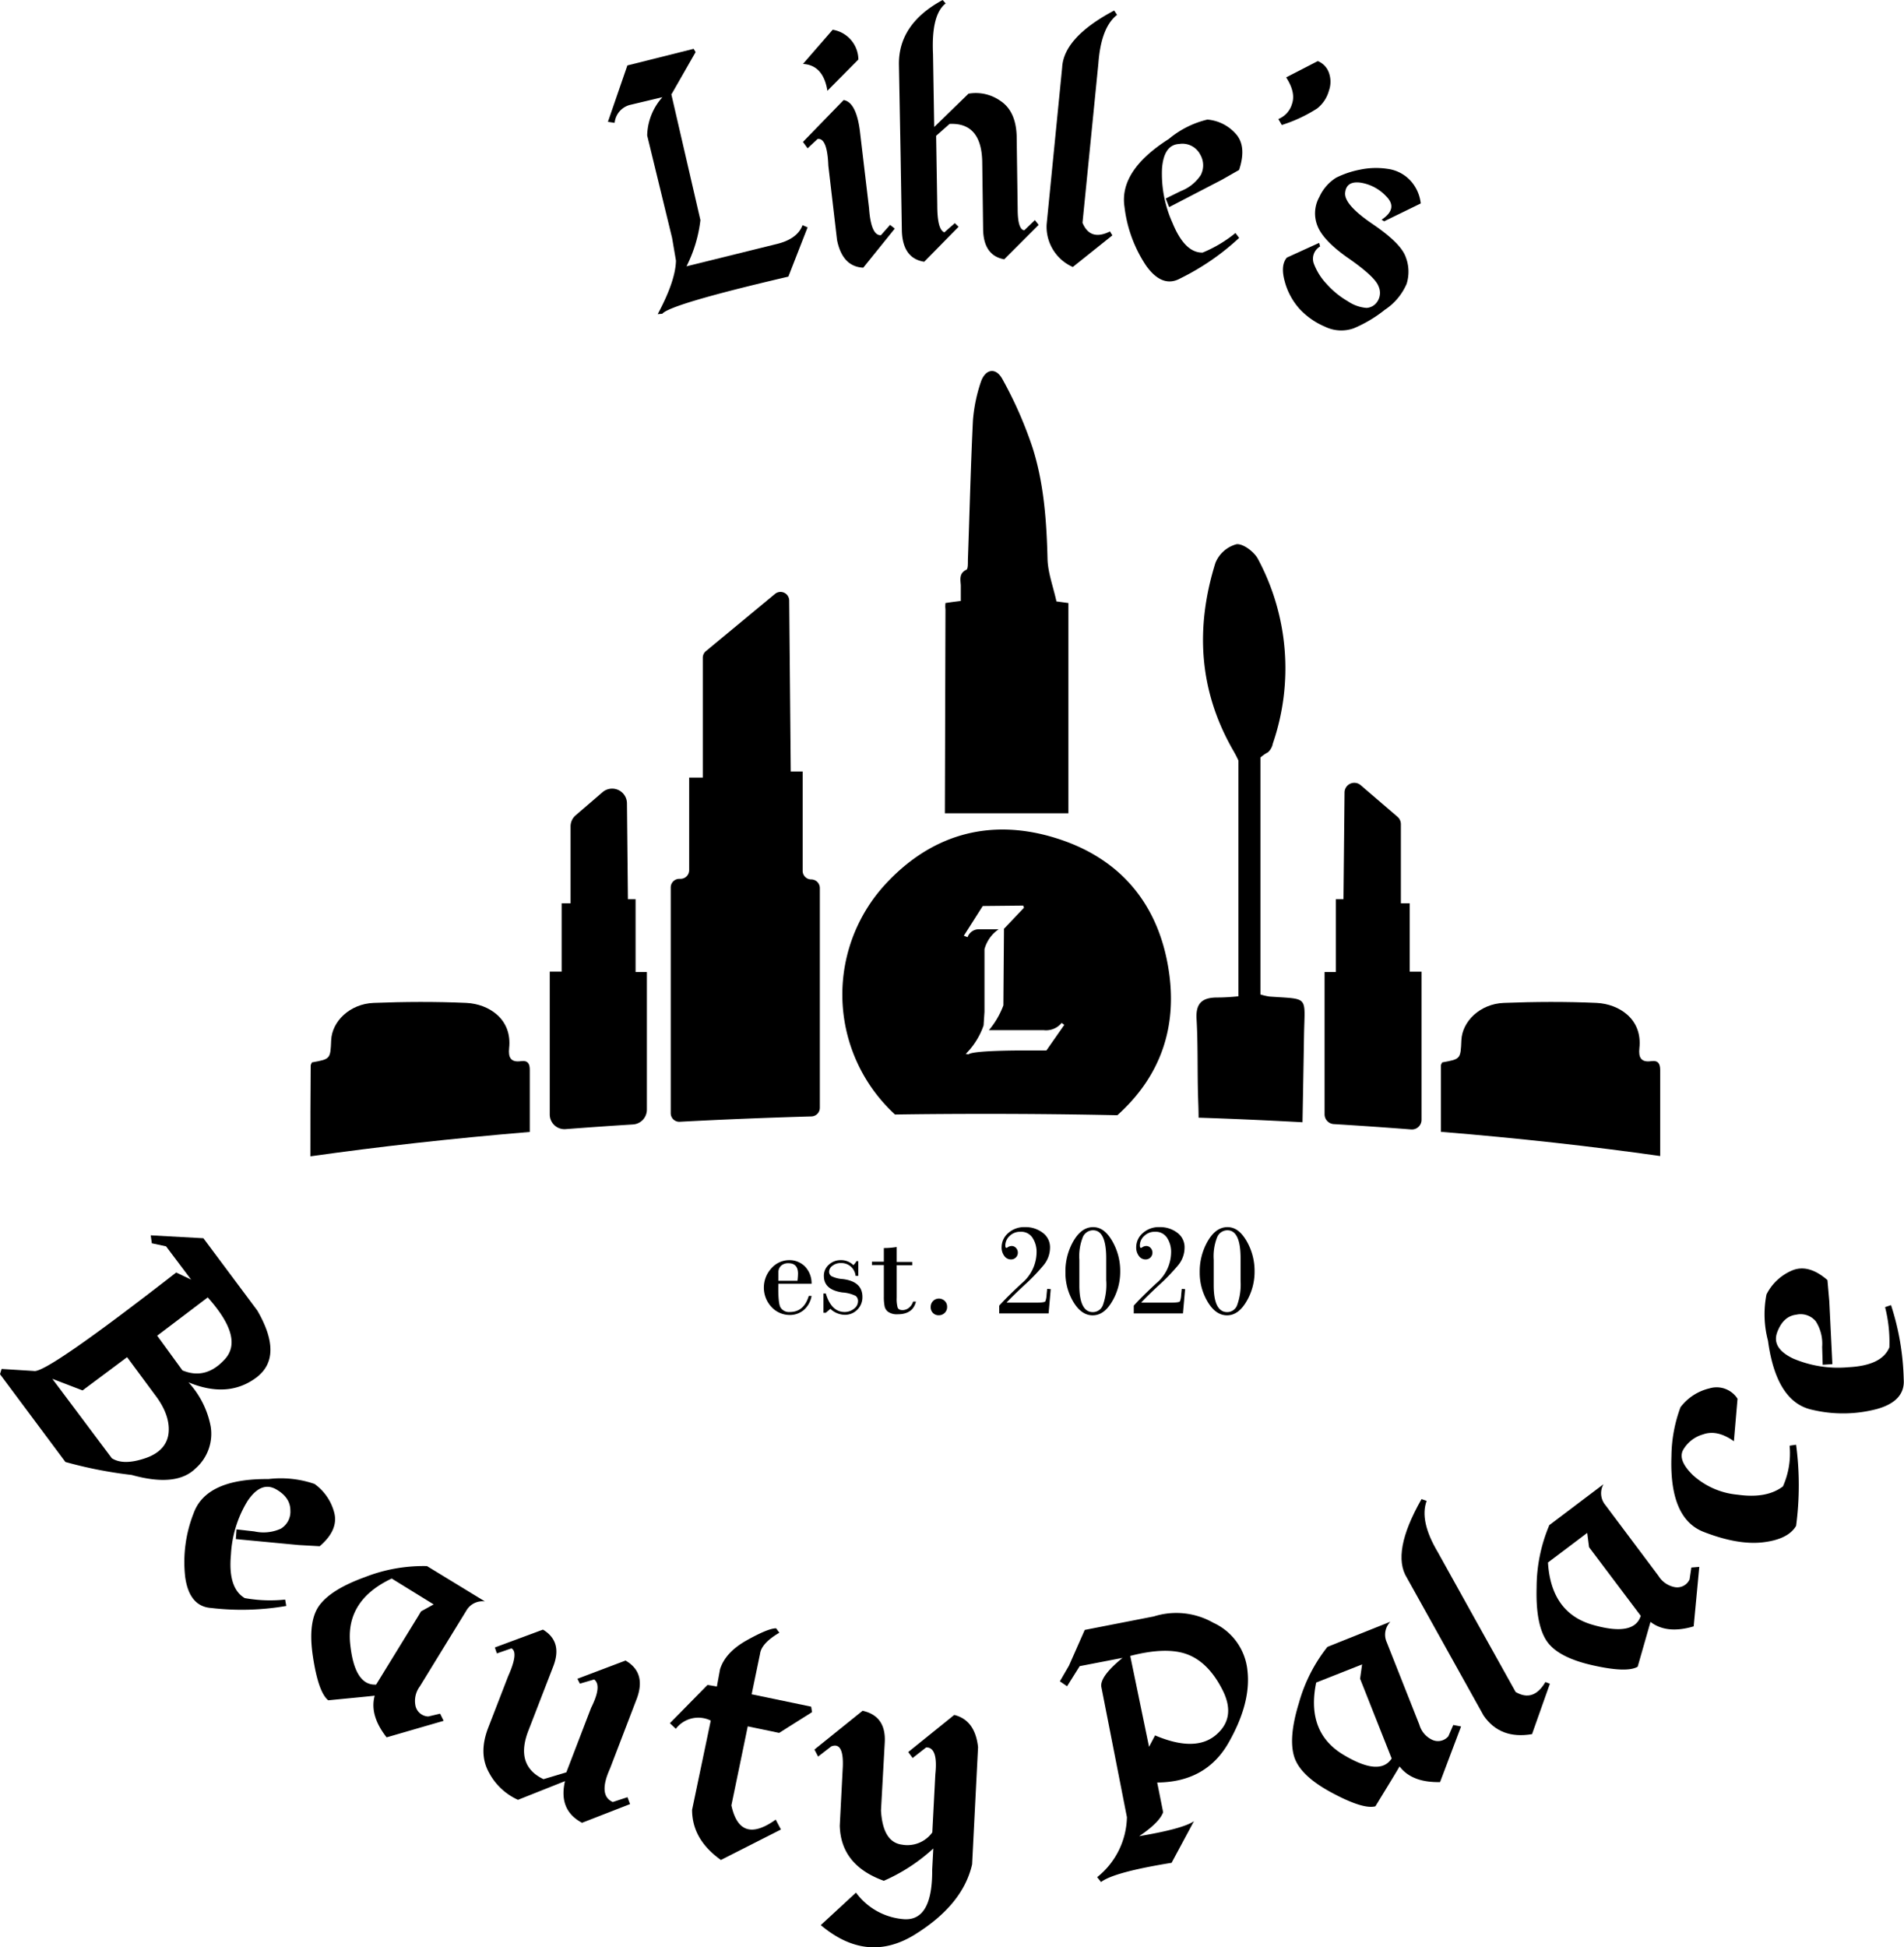
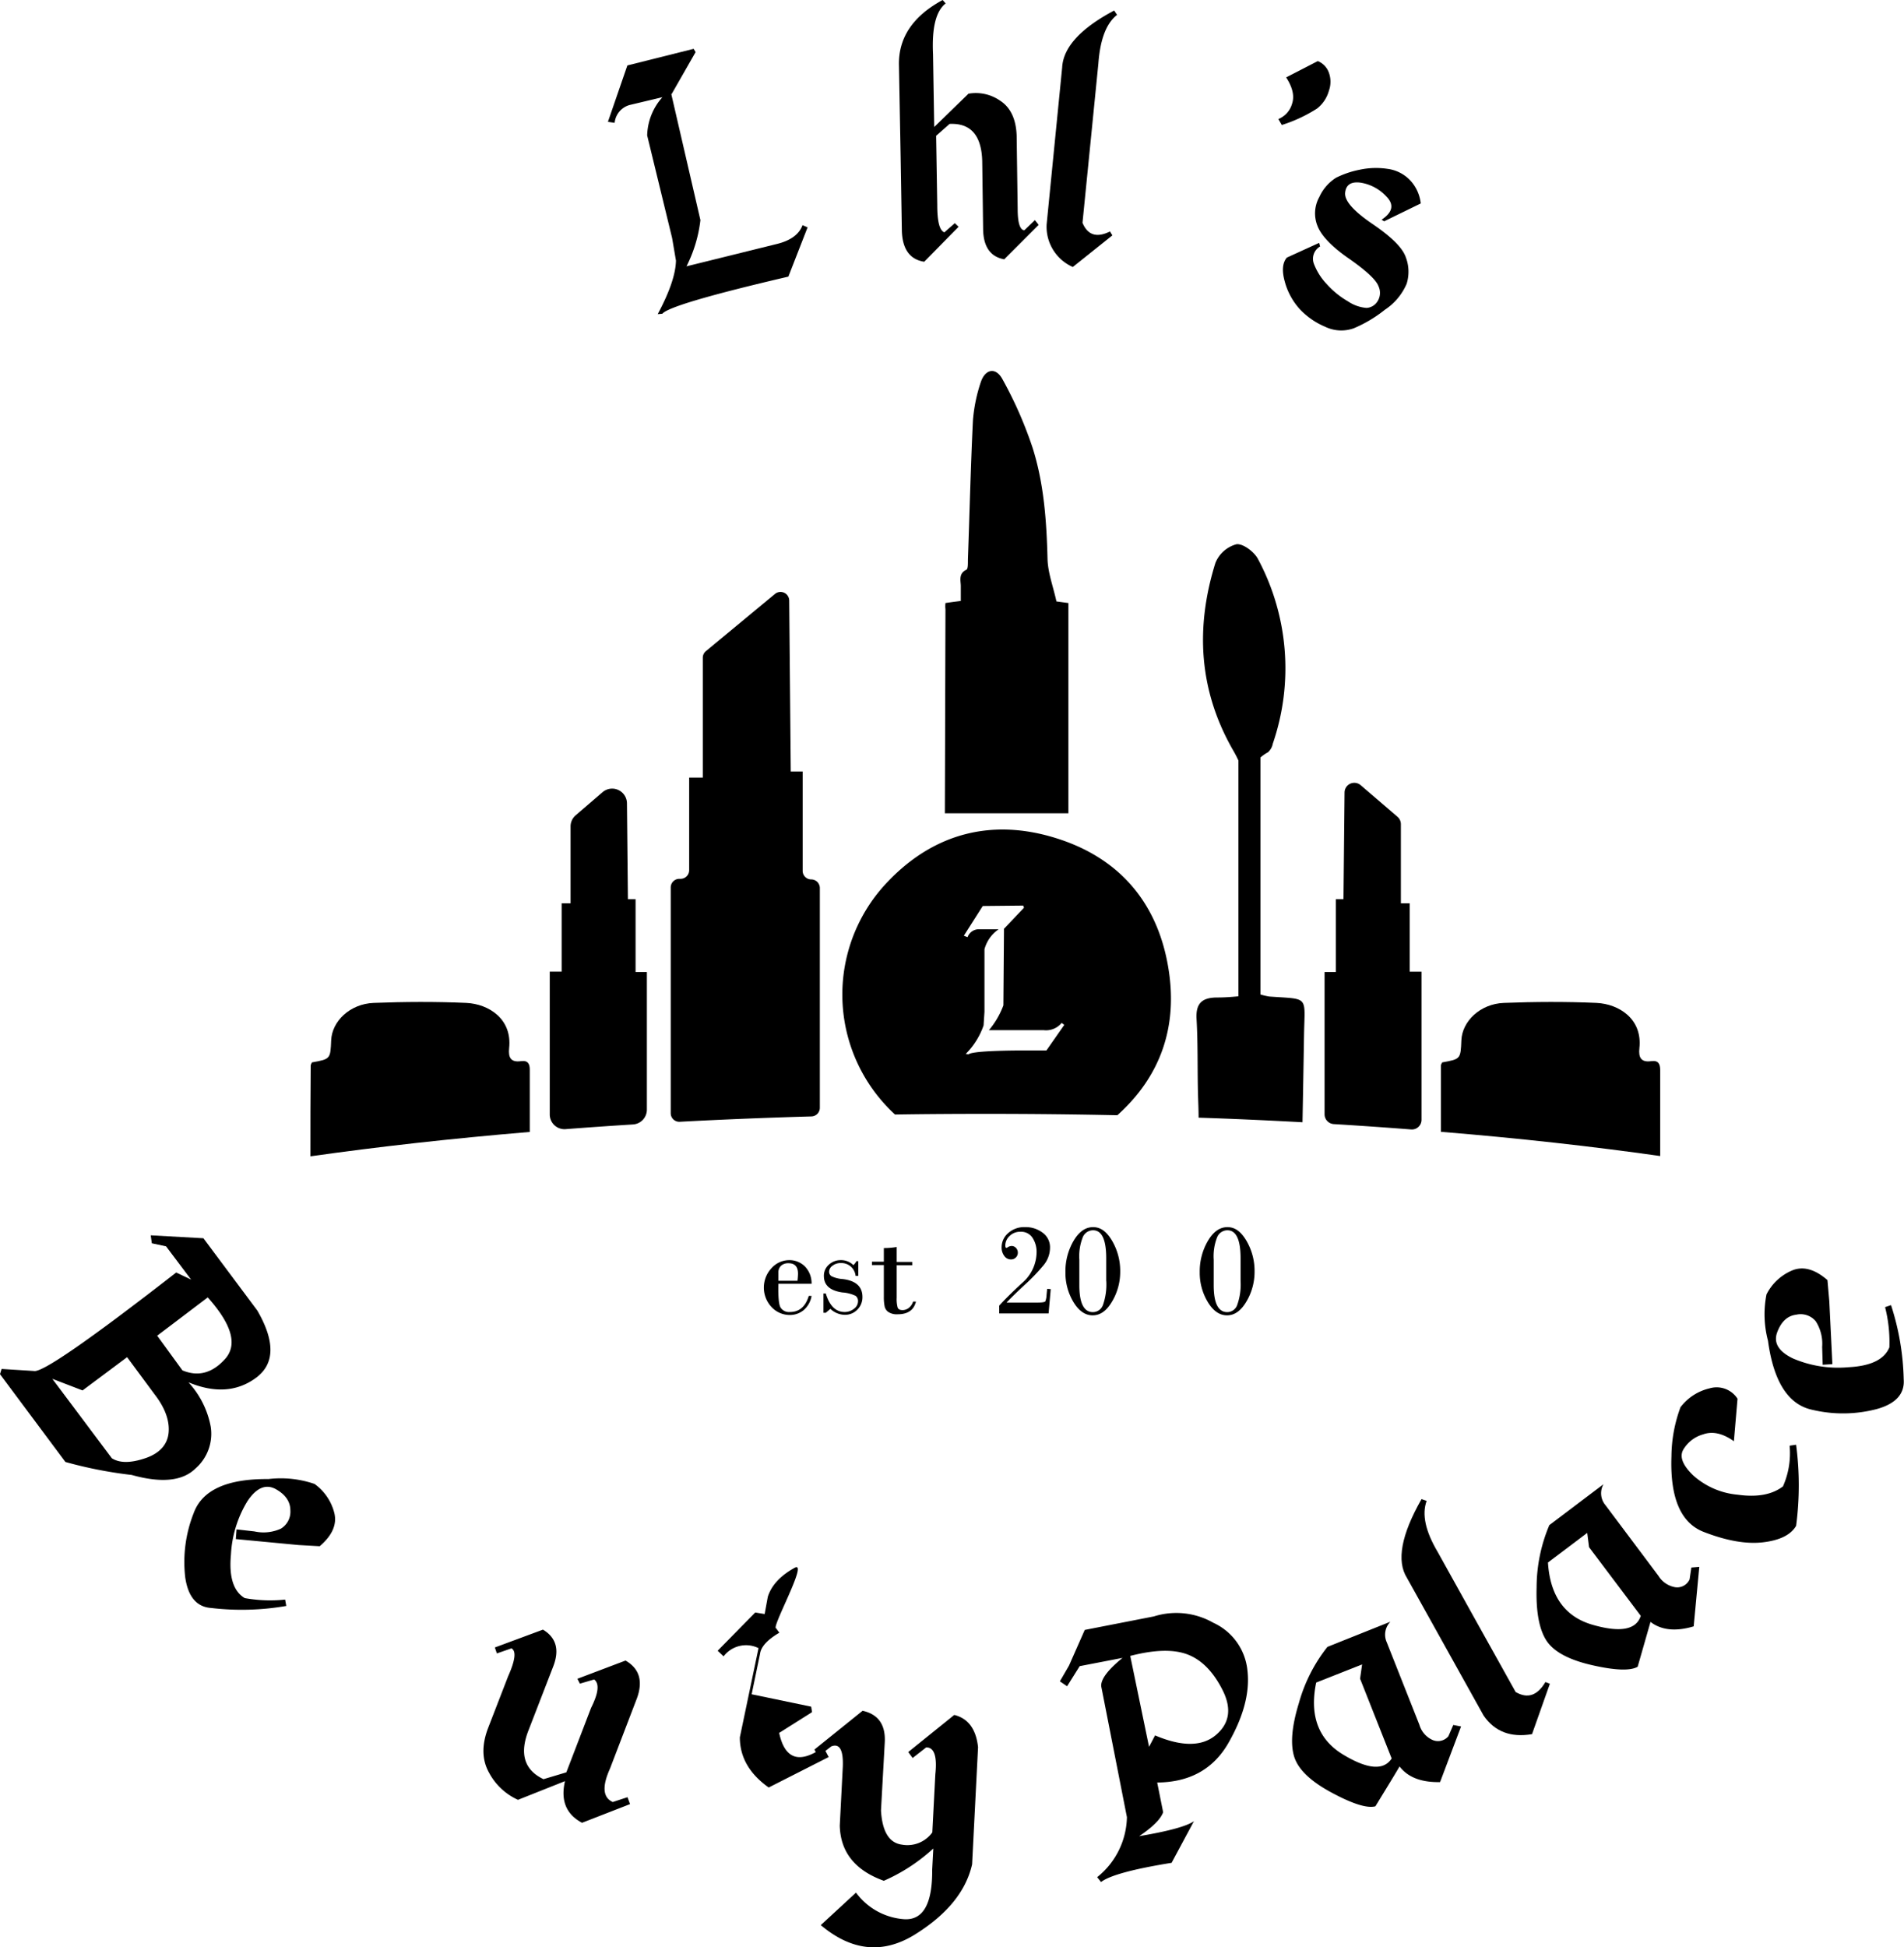
<svg xmlns="http://www.w3.org/2000/svg" viewBox="0 0 320.12 327.31">
  <defs>
    <style>.cls-1{fill:#000000;}</style>
  </defs>
  <title>logo</title>
  <g id="Layer_2" data-name="Layer 2">
    <g id="Layer_3" data-name="Layer 3">
      <path class="cls-1" d="M89.07,179.89q0,5.19,0,10.39c-13.16,1.1-25.53,2.49-36.88,4.1,0-5.09,0-10.17.05-15.26,0-.18.15-.36.21-.53,3.1-.56,3.1-.56,3.23-3.72s3.12-6.13,7.16-6.28c5.18-.2,10.38-.23,15.57,0,3.75.18,7.73,2.68,7.19,7.62-.16,1.53.26,2.42,2,2.17C88.76,178.22,89.09,178.84,89.07,179.89Z" />
      <path class="cls-1" d="M279.13,179.89q0,7.22,0,14.44c-11.36-1.61-23.72-3-36.87-4.07,0-3.72,0-7.44,0-11.14,0-.18.15-.36.22-.53,3.09-.56,3.09-.56,3.22-3.72s3.13-6.13,7.15-6.28c5.2-.2,10.4-.23,15.58,0,3.76.18,7.74,2.68,7.2,7.62-.17,1.53.26,2.42,2,2.17C278.82,178.22,279.13,178.84,279.13,179.89Z" />
      <path class="cls-1" d="M159,101.37v1.21c0-.18-.05-.37-.08-.55A2.49,2.49,0,0,1,159,101.37Z" />
      <path class="cls-1" d="M179.63,101.37v35.34H158.86l.1-34.13v-1.21c.77-.12,1.53-.22,2.58-.35,0-.85,0-1.69,0-2.52s-.43-2.09.94-2.73c.31-.15.24-1.2.26-1.84.28-7.77.46-15.52.84-23.28a26.75,26.75,0,0,1,1.3-6.35c.74-2.29,2.54-2.63,3.66-.56a67.63,67.63,0,0,1,5.05,11.47c1.92,6,2.37,12.36,2.53,18.7.05,2.34.94,4.64,1.5,7.19Z" />
      <path class="cls-1" d="M196.39,162.45c-1.88-10.92-8.38-18.31-18.85-21.56-10.66-3.33-20.39-.89-28.18,7.22a27.38,27.38,0,0,0,1.12,39.24c5.07-.08,10.21-.11,15.38-.11q11.16,0,22,.23C195.07,181,198.15,172.59,196.39,162.45Zm-20.46,14.14q-12.1-.1-13.1.64l-.46-.07a12.42,12.42,0,0,0,3-4.79l.15-2.29,0-10.51a5.9,5.9,0,0,1,2.39-3.36h-3.37a2,2,0,0,0-1.86,1.33l-.63-.24,3.18-5,6.81-.07.12.36-3.3,3.48-.06,0L168.7,169a14.08,14.08,0,0,1-2.43,4.17l9.18,0a3.4,3.4,0,0,0,3.05-1.22l.44.33Z" />
      <path class="cls-1" d="M219.25,173.9q-.12,7.38-.26,14.75c-5.71-.31-11.54-.58-17.47-.77,0-1.3-.06-2.62-.1-3.92-.11-4.2,0-8.41-.24-12.61-.18-2.76,1-3.67,3.49-3.67,1.15,0,2.3-.08,3.55-.2V127.85a17.72,17.72,0,0,0-.87-1.68c-5.81-10.07-6.4-20.67-3-31.55a5.32,5.32,0,0,1,3.53-3.13c1.08-.16,3,1.27,3.63,2.49A38.94,38.94,0,0,1,214,125a2.59,2.59,0,0,1-.83,1.47,6.4,6.4,0,0,0-1.25.87v39.83a10.45,10.45,0,0,0,1.5.35C220.14,168,219.37,167.3,219.25,173.9Z" />
      <path class="cls-1" d="M137.84,149.28v36.95a1.45,1.45,0,0,1-1.41,1.44q-11.31.32-22.14.9a1.44,1.44,0,0,1-1.52-1.44V149.18a1.45,1.45,0,0,1,1.45-1.45h.2a1.45,1.45,0,0,0,1.45-1.45V130.71h2.29V110.57a1.43,1.43,0,0,1,.52-1.11l11.63-9.63a1.46,1.46,0,0,1,2.38,1.11l.26,28.75h2v16.69a1.44,1.44,0,0,0,1.44,1.45h0A1.45,1.45,0,0,1,137.84,149.28Z" />
      <path class="cls-1" d="M108.76,163.4v23.14a2.49,2.49,0,0,1-2.34,2.48q-5.74.36-11.32.79a2.48,2.48,0,0,1-2.67-2.48v-24h2V151.85h1.5V138.93a2.47,2.47,0,0,1,.86-1.88l4.51-3.88a2.49,2.49,0,0,1,4.11,1.87l.16,16.12h1.29V163.4Z" />
      <path class="cls-1" d="M239,163.34v24.89a1.62,1.62,0,0,1-1.75,1.63q-6.4-.5-13-.9a1.65,1.65,0,0,1-1.55-1.63V163.4h1.9V151.16h1.28l.18-17.95a1.64,1.64,0,0,1,2.7-1.23l6.2,5.32a1.65,1.65,0,0,1,.57,1.24v13.31h1.49v11.49Z" />
      <path class="cls-1" d="M105.48,11l11.14-2.79.33.55-4,7-.08.08L117.76,37a23,23,0,0,1-2.34,7.77l15-3.71q3.63-.83,4.51-3.21l.85.37-3.23,8.28q-19.86,4.63-21.19,6.24l-.78.07q3-5.6,3.07-9L113,40l-4.19-17.23a10,10,0,0,1,2.56-6.43l-5.51,1.31a3.46,3.46,0,0,0-2.52,3l-1.13-.17Z" />
-       <path class="cls-1" d="M140,5a5.13,5.13,0,0,1,4.32,5l-5.21,5.26q-.69-4.32-4.11-4.51Zm1.84,11.82q2.1.35,2.73,5.16l1.54,13q.33,4.66,2,4.56l1.54-1.74.79.63L145.14,45c-2.35-.12-3.81-1.68-4.41-4.66l-1.46-12.49q-.18-4.71-1.8-4.49l-1.69,1.57L135,23.86Z" />
      <path class="cls-1" d="M158.49,0l.5.58c-1.63,1.27-2.33,4.1-2.12,8.52l.2,12.25,5.76-5.6a7.16,7.16,0,0,1,5.33,1.18c1.74,1.13,2.67,3.09,2.77,5.87l.17,12.29q0,3.49,1.11,3.63L174,37l.63.8-5.79,5.79q-3.51-.63-3.55-5.14l-.15-11.36q-.17-6.51-5.49-6.26l-2.26,2,.19,11.6c0,2.75.36,4.29,1.19,4.63l1.77-1.55.63.61L155.39,44c-2.4-.37-3.65-2.09-3.76-5.14l-.21-12.69-.28-15.23Q151,4.05,158.49,0Z" />
      <path class="cls-1" d="M187.32,1.77l.49.73q-2.7,2.1-3.14,8.18l-1.2,12.05L182,37.45c.86,2.08,2.4,2.56,4.62,1.46l.4.66-6.65,5.31a7.39,7.39,0,0,1-4.4-7.15l2.61-26.37Q178.84,6.28,187.32,1.77Z" />
-       <path class="cls-1" d="M203,20.1a7.17,7.17,0,0,1,4.74,2.36c1.28,1.39,1.48,3.42.59,6.11l-2.92,1.66-8.84,4.59L196,33.37l2.55-1.26a7,7,0,0,0,3.33-2.67,3.56,3.56,0,0,0-.08-3.45,3.37,3.37,0,0,0-3.53-1.79c-1.72.08-2.7,1.46-2.9,4.16a20,20,0,0,0,1.76,9.1q2.07,5.07,5.07,5a22,22,0,0,0,5.52-3.29l.62.82a41.16,41.16,0,0,1-9.9,6.81c-2,1.11-3.93.4-5.75-2.15a22.51,22.51,0,0,1-3.63-9.89q-.92-6.08,7.47-11.41A15.81,15.81,0,0,1,203,20.1Z" />
      <path class="cls-1" d="M221.56,10.27A3.27,3.27,0,0,1,223.34,12a4.47,4.47,0,0,1,.09,3.25,5.71,5.71,0,0,1-2,3,24.65,24.65,0,0,1-5.92,2.76l-.58-1a3.93,3.93,0,0,0,2.31-2.59q.63-1.9-1-4.41Z" />
      <path class="cls-1" d="M237.1,30.32a6.73,6.73,0,0,1,1.77,3.88l-6.15,3-.43-.27q2.81-1.87.8-3.9a7.47,7.47,0,0,0-4.37-2.33c-1.56-.2-2.42.36-2.56,1.69s1.38,3.07,4.57,5.24,5.07,4,5.63,5.62a6.78,6.78,0,0,1,.13,4.48,9.93,9.93,0,0,1-3.65,4.34,22,22,0,0,1-5.22,3.11,6.23,6.23,0,0,1-4.86-.27,12.4,12.4,0,0,1-4.28-3A11.21,11.21,0,0,1,216,47.3c-.5-1.8-.38-3.14.36-4l5.42-2.47.17.6a2.39,2.39,0,0,0-1.06,2.87,10.21,10.21,0,0,0,2.15,3.43,14.61,14.61,0,0,0,3.6,2.93,6.46,6.46,0,0,0,3.11,1.1,2.32,2.32,0,0,0,1.83-1.07,2.64,2.64,0,0,0,.18-2.59q-.57-1.55-4.93-4.61c-2.91-2-4.69-3.88-5.32-5.51a5.65,5.65,0,0,1,.31-4.87,7.47,7.47,0,0,1,2.81-3.23,15.49,15.49,0,0,1,3.93-1.34,13.08,13.08,0,0,1,4.7-.16A6.38,6.38,0,0,1,237.1,30.32Z" />
      <path class="cls-1" d="M43.27,220.31q4.51,7.8-.23,11.3t-11.35.76a15.12,15.12,0,0,1,3.73,7.4,7.74,7.74,0,0,1-2.57,7.1q-3.24,3.16-10.71,1.07A72.22,72.22,0,0,1,11,245.76L0,231l.27-.88,5.43.34q2,.5,23.92-16.55l2.51,1.19-4.21-5.59L25.53,209l-.19-1.34,8.86.49ZM26,234.4l-4.63-6.26-7.49,5.59L8.8,231.78l10,13.35c1.32.84,3.19.82,5.62,0s3.75-2.31,3.93-4.32S27.73,236.63,26,234.4Zm8.92-16.3-8.49,6.43,4.24,5.83q3.95,1.65,7.16-1.9T34.93,218.1Z" />
      <path class="cls-1" d="M52.88,249.45a8.58,8.58,0,0,1,3.3,4.77q.8,2.93-2.43,5.7l-3.55-.2-10.55-1,.12-1.63,3,.34a7.07,7.07,0,0,0,4.43-.45,3.32,3.32,0,0,0,1.62-3.07q0-2.21-2.44-3.58c-1.67-.92-3.26-.25-4.77,2a19.11,19.11,0,0,0-2.78,9q-.53,5.63,2.32,7.31a24.08,24.08,0,0,0,6.79.25l.19,1.07a43.91,43.91,0,0,1-12.64.34q-3.64-.26-4.35-5.16a22.35,22.35,0,0,1,1.41-10.75q2.1-5.85,12.58-5.76A17.46,17.46,0,0,1,52.88,249.45Z" />
-       <path class="cls-1" d="M71.79,263.26l9.74,5.94a3.13,3.13,0,0,0-3.15,1.59l-7.79,12.69a4.08,4.08,0,0,0-.76,3.13A2.28,2.28,0,0,0,72,288.54l2-.47.59,1.2L65,292.05q-2.91-3.72-2-7c-2,.21-4.6.46-7.81.77q-1.66-1.32-2.57-7.29t1.08-8.67q2-2.71,7.69-4.76A26.9,26.9,0,0,1,71.79,263.26Zm-5.93,2.09q-7.66,3.61-7,10.83c.47,4.81,1.93,7.14,4.38,7l6.95-11.31.6-1,2.12-1.17Z" />
      <path class="cls-1" d="M97.86,306.41q-4-2.12-2.87-7l-7.9,3.14A10.3,10.3,0,0,1,82.23,298q-1.82-3.22-.15-7.56l3.35-8.65q1.81-4.05.56-4.7l-2.45.85-.34-1,8.09-3c2.24,1.35,2.81,3.42,1.71,6.23l-4.1,10.59q-2.4,6,2.48,8.32l3.84-1.15,4.16-10.84q1.88-3.75.51-4.77l-2.39.7-.42-.82,8.09-3.06q3.48,2,1.93,6.31l-4.54,11.85c-1.36,3-1.2,4.89.47,5.62l2.47-.81.43,1.16Z" />
-       <path class="cls-1" d="M130.49,273.72l.54.74q-3,1.76-3.24,3.53l-1.29,6.22-.12.6,10,2.08.15.92L131,291.3l-5.28-1.1-1.28,6.19-1.47,7.09q1.44,6.69,7.45,2.4l.88,1.66-10.09,5.12q-4.85-3.44-4.85-8.43l3.14-15a4.74,4.74,0,0,0-5.87,1.38l-1-.94,6.32-6.43,1.58.26.53-2.89c.59-1.9,2.08-3.53,4.5-4.88S129.6,273.72,130.49,273.72Z" />
+       <path class="cls-1" d="M130.49,273.72l.54.74q-3,1.76-3.24,3.53l-1.29,6.22-.12.6,10,2.08.15.92L131,291.3q1.44,6.69,7.45,2.4l.88,1.66-10.09,5.12q-4.85-3.44-4.85-8.43l3.14-15a4.74,4.74,0,0,0-5.87,1.38l-1-.94,6.32-6.43,1.58.26.53-2.89c.59-1.9,2.08-3.53,4.5-4.88S129.6,273.72,130.49,273.72Z" />
      <path class="cls-1" d="M138,323.61l5.92-5.46a11,11,0,0,0,8.14,4.47q4.74.25,4.67-8.33l.19-3.56a30.08,30.08,0,0,1-8.32,5.43q-7.25-2.61-7.41-9.28l.51-9.93q.15-4.2-1.94-3.38l-2.21,1.71-.62-1.18,8.1-6.52q4,.89,3.72,5.4l-.63,11.37c.21,3.53,1.37,5.44,3.5,5.73a5.17,5.17,0,0,0,5.13-2.05l.51-9.8c.32-3-.2-4.52-1.54-4.49l-2.28,1.78-.74-1,7.74-6.24c2.34.58,3.67,2.39,4,5.42l-1,19.69q-1.52,6.76-9.58,11.78T138,323.61Z" />
      <path class="cls-1" d="M191.53,308.66q7.41-1.25,9.21-2.52l-3.76,7q-9.72,1.57-11.86,3.23l-.65-.82a13.24,13.24,0,0,0,5-10.08l-4.32-22c-.09-1.17,1.11-2.76,3.58-4.78l-7.2,1.39-2.12,3.38-1.21-.83,1.53-2.64,2.65-6L194,271.72a12.56,12.56,0,0,1,10,1.07,9.88,9.88,0,0,1,5.74,8.1q.6,5.43-3.18,12.06t-12,6.69l1,5C195.13,305.81,193.8,307.13,191.53,308.66Zm2.67-16.94q6.74,2.86,10.21-.05t1.16-7.53q-2.32-4.62-5.84-6t-9.7.22l3.16,15.28Z" />
      <path class="cls-1" d="M223.18,276.84l10.59-4.23a3.1,3.1,0,0,0-.61,3.47l5.48,13.85a4,4,0,0,0,2.05,2.48,2.29,2.29,0,0,0,2.83-.55l.82-1.89,1.31.25-3.53,9.35q-4.73.1-6.81-2.63c-1,1.71-2.39,3.95-4.06,6.7-1.38.37-3.83-.4-7.38-2.31s-5.64-3.93-6.29-6.07-.38-5.14.81-9A26.71,26.71,0,0,1,223.18,276.84Zm-1.89,6q-1.71,8.31,4.49,12.08t8.2.68l-4.89-12.35-.42-1.06.34-2.4Z" />
      <path class="cls-1" d="M239,252l.86.3q-1.24,3.38,1.88,8.62l5.88,10.58,7.21,12.93c2,1.16,3.65.61,5-1.68l.75.29-3,8.47c-3.56.61-6.28-.42-8.14-3.12l-12.89-23.15Q233.88,261,239,252Z" />
      <path class="cls-1" d="M260.49,256.37l9.1-6.87a3.1,3.1,0,0,0,.33,3.51l8.93,11.91a4.09,4.09,0,0,0,2.64,1.86,2.28,2.28,0,0,0,2.58-1.28l.3-2,1.33-.11-.94,10c-3,.9-5.45.65-7.26-.75q-.83,2.9-2.16,7.54c-1.22.71-3.8.62-7.72-.28s-6.48-2.3-7.67-4.2-1.72-4.85-1.6-8.9A27,27,0,0,1,260.49,256.37Zm-.23,6.29q.53,8.46,7.51,10.47t8.09-1.51l-8-10.62-.69-.92-.31-2.4Z" />
      <path class="cls-1" d="M282.54,236.56a8.56,8.56,0,0,1,4.86-3.17,4.17,4.17,0,0,1,4.73,1.74l-.61,7.14q-2.81-2-5.18-1.15a5.62,5.62,0,0,0-3.33,2.57q-1,1.74,1.65,4.31a12.91,12.91,0,0,0,7.5,3.26q4.89.69,7.61-1.4a13.72,13.72,0,0,0,1.12-6.84l1.09-.16a51.83,51.83,0,0,1,0,13.64q-1.33,2.26-5.55,2.76t-10-1.75q-5.79-2.26-5.41-12.75A24.23,24.23,0,0,1,282.54,236.56Z" />
      <path class="cls-1" d="M297,217.59a8.54,8.54,0,0,1,4.25-4c1.85-.8,3.85-.27,6,1.59l.31,3.55.52,10.58-1.63.11-.09-3a7,7,0,0,0-1.08-4.32A3.31,3.31,0,0,0,302,221c-1.46.18-2.52,1.15-3.19,2.93s.21,3.26,2.65,4.43a19.22,19.22,0,0,0,9.3,1.47c3.77-.19,6.06-1.3,6.9-3.34a23.8,23.8,0,0,0-.72-6.76l1-.34a43.26,43.26,0,0,1,2.13,12.46c.19,2.43-1.31,4.11-4.48,5a22.36,22.36,0,0,1-10.84.15q-6.09-1.25-7.5-11.63A17.36,17.36,0,0,1,297,217.59Z" />
      <path class="cls-1" d="M136.45,215.8h-5.58c-.05,2.18.07,3.51.37,4a1.67,1.67,0,0,0,1.57.75c1.56,0,2.62-.9,3.17-2.71h.47a4,4,0,0,1-1.38,2.43,3.61,3.61,0,0,1-2.26.78,4.19,4.19,0,0,1-3.08-1.32,4.79,4.79,0,0,1,0-6.57,4,4,0,0,1,3-1.33,3.66,3.66,0,0,1,2.59,1.05A4.06,4.06,0,0,1,136.45,215.8Zm-5.58-.5h3.21a11.3,11.3,0,0,0,.09-1.19c0-1.17-.53-1.76-1.6-1.76a1.77,1.77,0,0,0-1.25.42,1.53,1.53,0,0,0-.45,1.16Z" />
      <path class="cls-1" d="M144.3,212v2.47h-.45a2.39,2.39,0,0,0-2.47-2.15,2.19,2.19,0,0,0-1.41.45,1.26,1.26,0,0,0-.57,1,.88.88,0,0,0,.4.76,5.07,5.07,0,0,0,1.9.48q3.3.41,3.3,3a2.92,2.92,0,0,1-.86,2.15,2.86,2.86,0,0,1-2.12.86,3.61,3.61,0,0,1-2.41-1l-.77.66h-.39v-3.25h.39q.94,3.12,3.18,3.12a2.48,2.48,0,0,0,1.55-.54,1.57,1.57,0,0,0,.69-1.26,1.08,1.08,0,0,0-.41-.92,6.07,6.07,0,0,0-2.23-.57c-2.07-.3-3.1-1.22-3.1-2.76a2.45,2.45,0,0,1,.83-1.9,2.88,2.88,0,0,1,2-.77,2.92,2.92,0,0,1,2.13.84A2.68,2.68,0,0,0,144,212Z" />
      <path class="cls-1" d="M150.76,209.62v2.51h2.61v.56h-2.61v5.46a5.43,5.43,0,0,0,.16,1.64c.11.3.39.44.85.44a1.72,1.72,0,0,0,1-.35,2.18,2.18,0,0,0,.75-1.09H154c-.34,1.42-1.36,2.14-3.07,2.14a2.55,2.55,0,0,1-1.59-.4,1.54,1.54,0,0,1-.62-1,7.94,7.94,0,0,1-.12-1.56v-5.32h-2v-.56h2V209.8A12.82,12.82,0,0,0,150.76,209.62Z" />
-       <path class="cls-1" d="M156.48,219.67a1.38,1.38,0,0,1,1.36-1.38,1.42,1.42,0,0,1,1,.4,1.34,1.34,0,0,1,.4,1,1.37,1.37,0,0,1-.4,1,1.39,1.39,0,0,1-1,.41,1.32,1.32,0,0,1-1-.41A1.37,1.37,0,0,1,156.48,219.67Z" />
      <path class="cls-1" d="M176.66,216.7l-.36,4.09H168v-1.31q1.29-1.44,3.79-3.76a6.88,6.88,0,0,0,2.49-5.11,4.32,4.32,0,0,0-.69-2.55,2.27,2.27,0,0,0-2-1,2.52,2.52,0,0,0-1.86.72,2.21,2.21,0,0,0-.71,1.56c0,.29.06.43.2.43a.37.37,0,0,0,.17-.08,1.29,1.29,0,0,1,.71-.24,1,1,0,0,1,.73.34,1.15,1.15,0,0,1,.3.79,1.13,1.13,0,0,1-1.14,1.13,1.36,1.36,0,0,1-1.14-.59,2.34,2.34,0,0,1-.45-1.47,3.15,3.15,0,0,1,1.11-2.37,4,4,0,0,1,2.85-1,4.68,4.68,0,0,1,2.94.94,3,3,0,0,1,1.24,2.48,4.65,4.65,0,0,1-1.1,3,32,32,0,0,1-3.21,3.33c-1.41,1.32-2.42,2.3-3,2.94h5c.94,0,1.44-.07,1.53-.23a3.52,3.52,0,0,0,.2-1.08l.1-1Z" />
      <path class="cls-1" d="M183.71,221.11q-1.89,0-3.24-2.25a9.51,9.51,0,0,1-1.34-5,10.16,10.16,0,0,1,1.36-5.26c.91-1.55,2-2.32,3.29-2.32s2.3.77,3.21,2.32a10,10,0,0,1,1.35,5.13,9.74,9.74,0,0,1-1.37,5.06C186.06,220.34,185,221.11,183.71,221.11Zm2.28-5.78v-3.8c0-3.14-.73-4.72-2.21-4.72a1.87,1.87,0,0,0-1.71,1.11,8.73,8.73,0,0,0-.6,3.85v4.28c0,3,.76,4.52,2.28,4.52a1.81,1.81,0,0,0,1.68-1.17A10.43,10.43,0,0,0,186,215.33Z" />
-       <path class="cls-1" d="M199.25,216.7l-.36,4.09h-8.27v-1.31q1.29-1.44,3.79-3.76a6.88,6.88,0,0,0,2.49-5.11,4.32,4.32,0,0,0-.69-2.55,2.27,2.27,0,0,0-2-1,2.51,2.51,0,0,0-1.85.72,2.17,2.17,0,0,0-.71,1.56c0,.29.06.43.19.43a.39.39,0,0,0,.18-.08,1.29,1.29,0,0,1,.71-.24,1,1,0,0,1,.73.34,1.15,1.15,0,0,1,.3.79,1.13,1.13,0,0,1-1.14,1.13,1.36,1.36,0,0,1-1.14-.59,2.34,2.34,0,0,1-.45-1.47,3.15,3.15,0,0,1,1.11-2.37,4,4,0,0,1,2.85-1,4.68,4.68,0,0,1,2.94.94,3,3,0,0,1,1.23,2.48,4.64,4.64,0,0,1-1.09,3,33.11,33.11,0,0,1-3.21,3.33c-1.42,1.32-2.42,2.3-3,2.94h5c.93,0,1.44-.07,1.53-.23a3.52,3.52,0,0,0,.2-1.08l.1-1Z" />
      <path class="cls-1" d="M206.3,221.11q-1.89,0-3.24-2.25a9.52,9.52,0,0,1-1.35-5,10.16,10.16,0,0,1,1.37-5.26c.91-1.55,2-2.32,3.29-2.32s2.3.77,3.21,2.32a10,10,0,0,1,1.35,5.13,9.74,9.74,0,0,1-1.37,5.06C208.65,220.34,207.57,221.11,206.3,221.11Zm2.28-5.78v-3.8c0-3.14-.74-4.72-2.21-4.72a1.87,1.87,0,0,0-1.71,1.11,8.73,8.73,0,0,0-.6,3.85v4.28c0,3,.76,4.52,2.28,4.52A1.78,1.78,0,0,0,208,219.4,10.2,10.2,0,0,0,208.58,215.33Z" />
    </g>
  </g>
</svg>